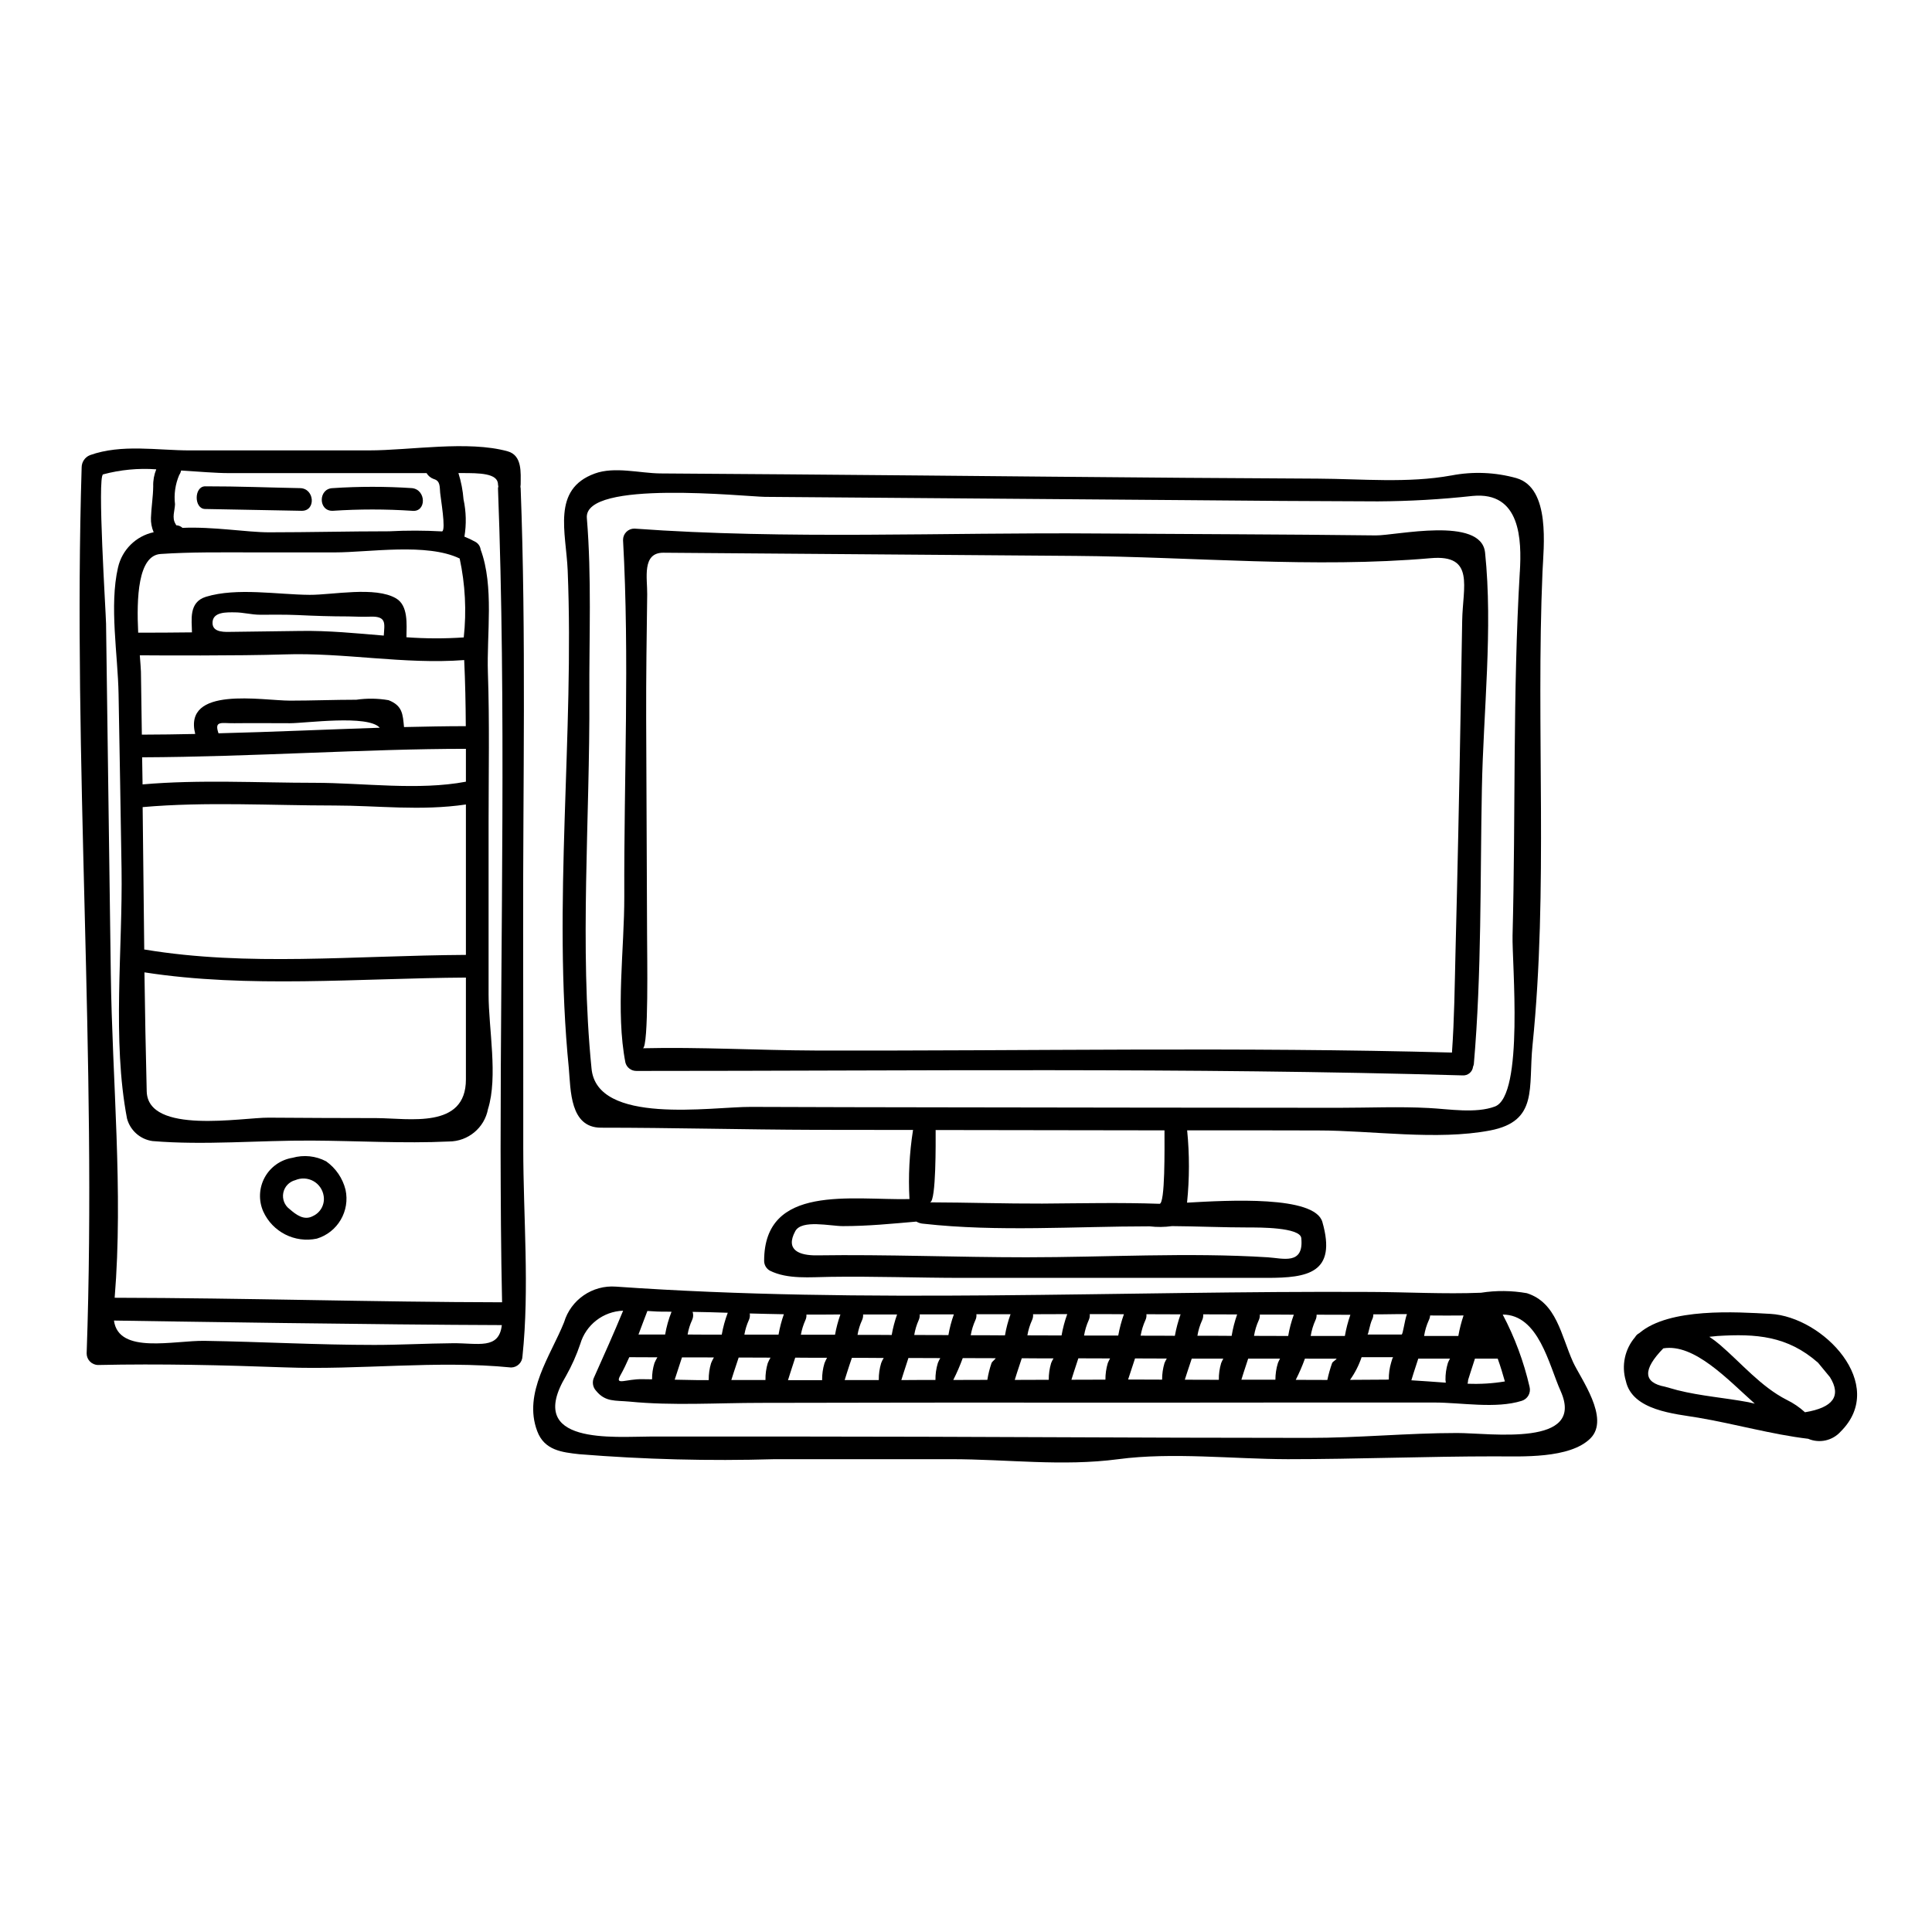
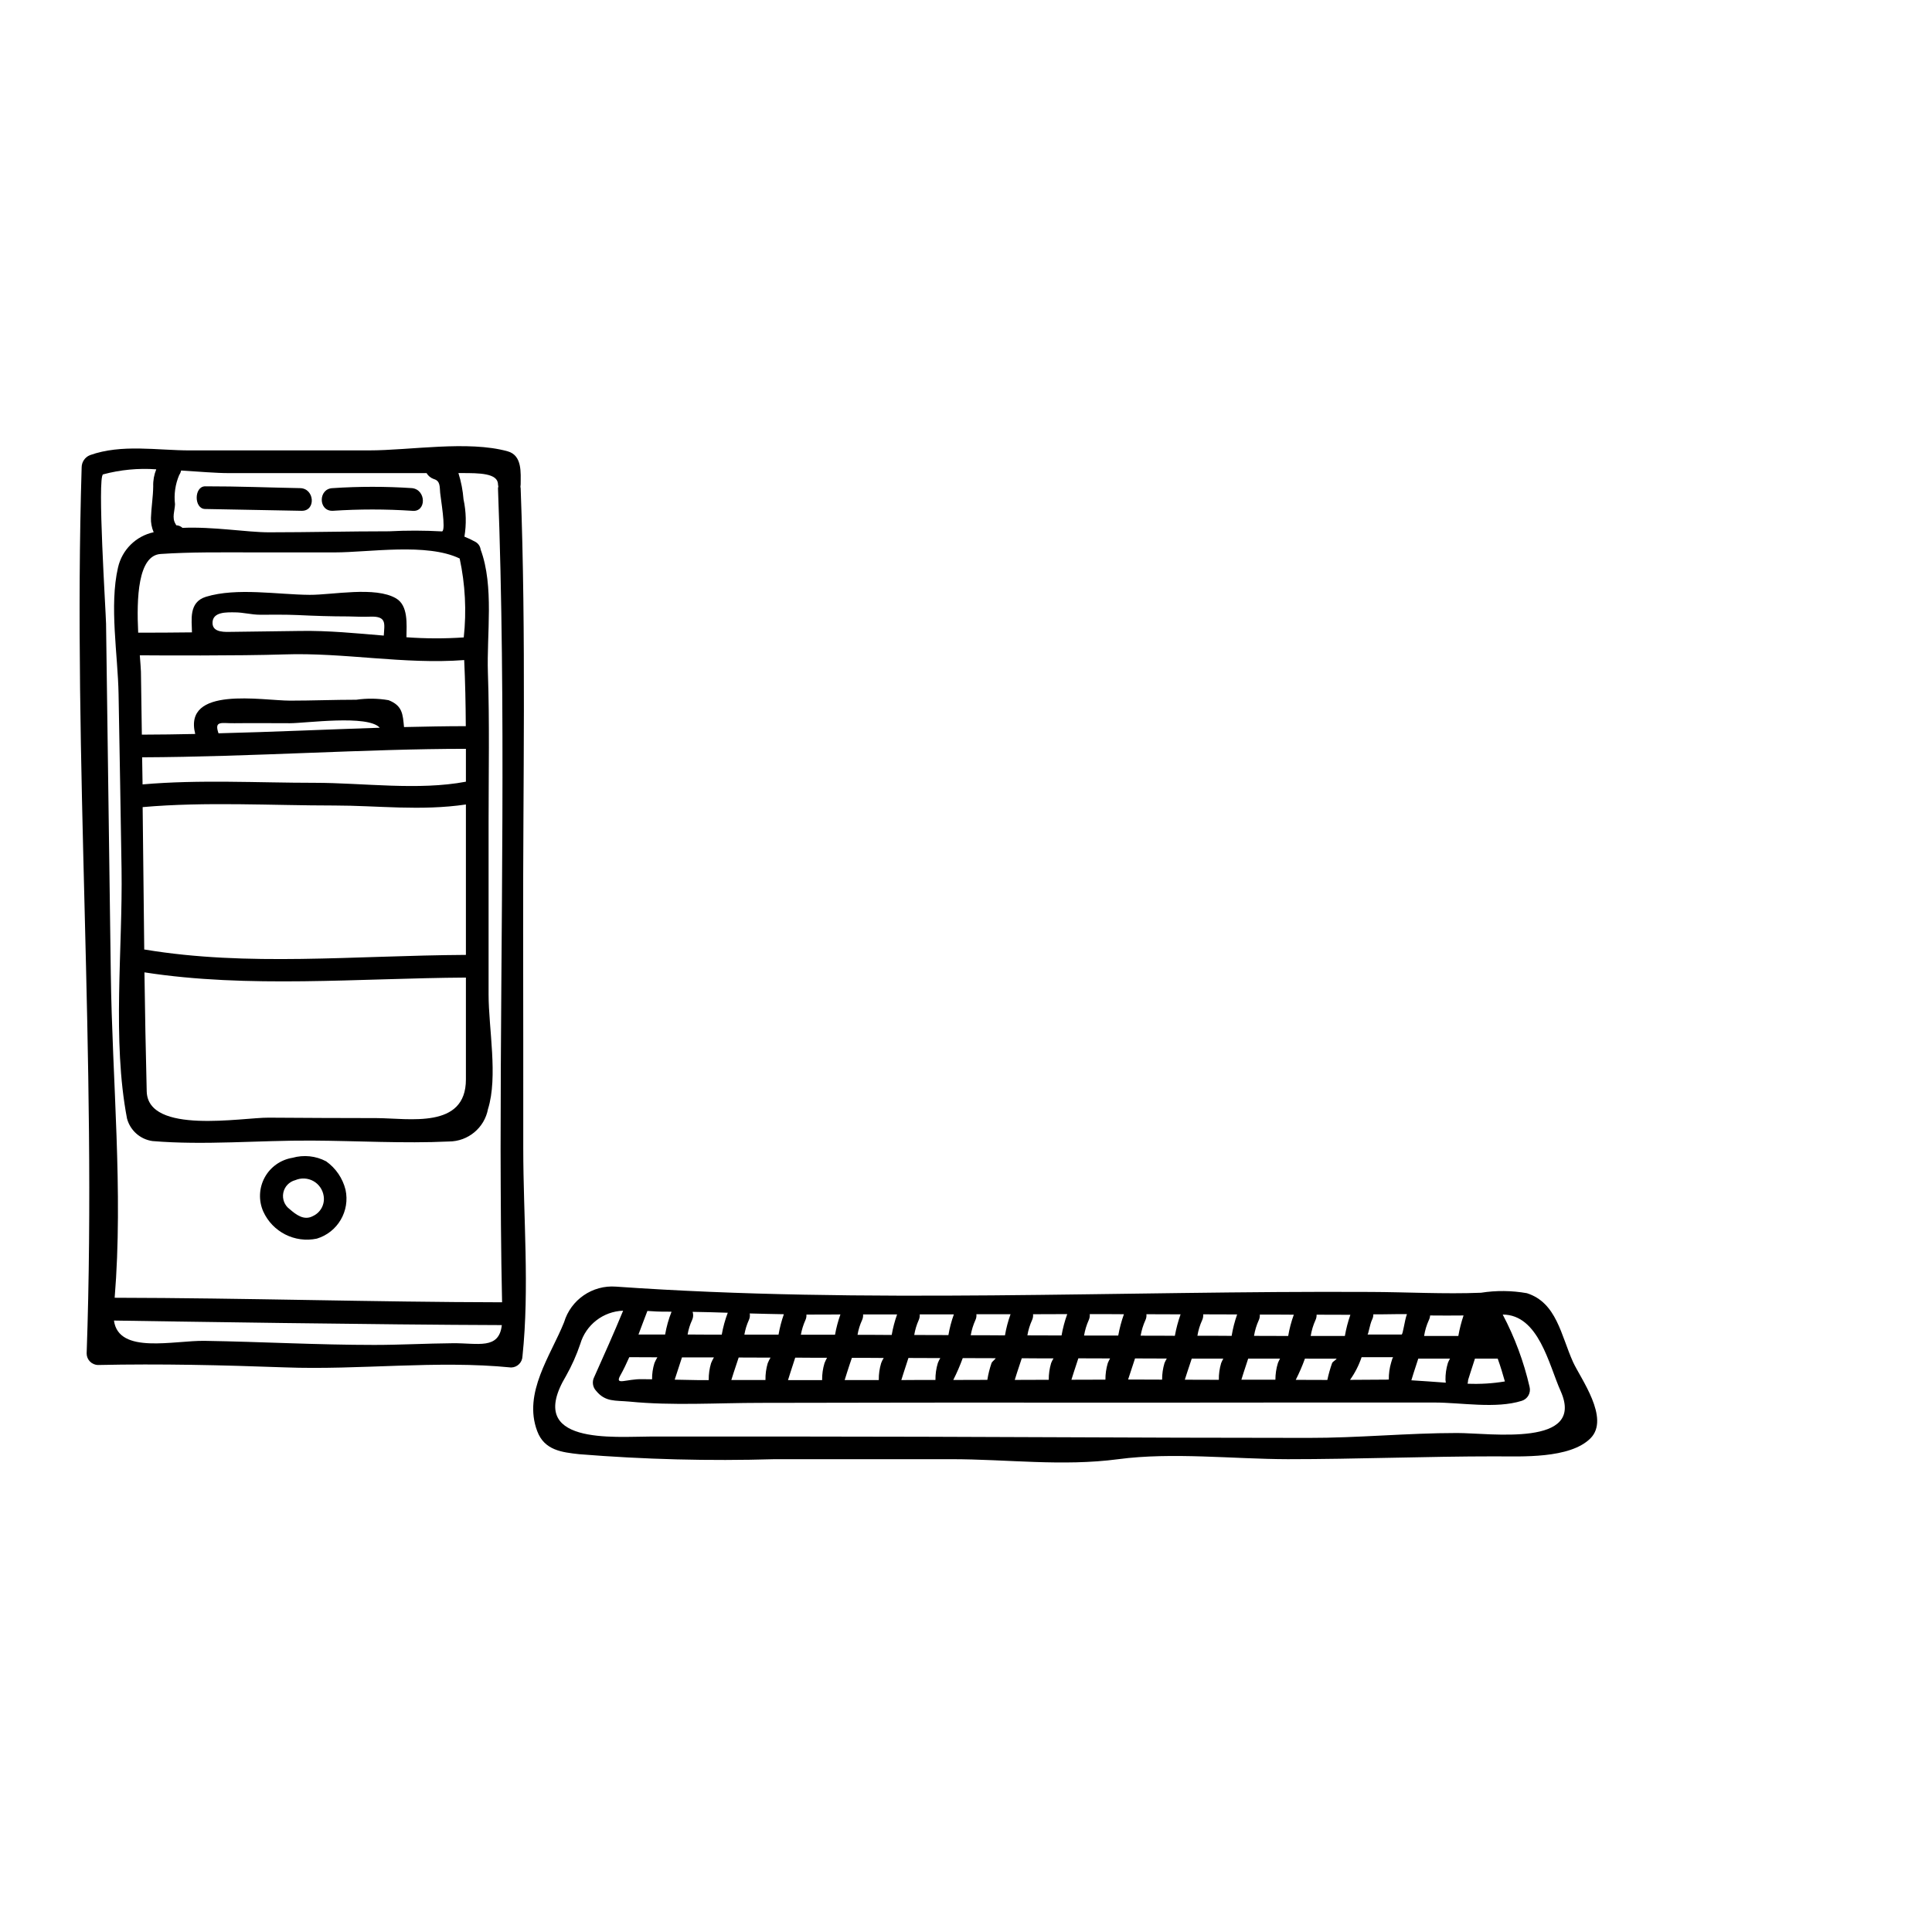
<svg xmlns="http://www.w3.org/2000/svg" fill="#000000" width="800px" height="800px" version="1.1" viewBox="144 144 512 512">
  <g>
-     <path d="m523.2 291.92c-30.852 2.703-63.172-0.359-94.113-0.598-36.438-0.262-72.863-0.543-109.28-0.844-5.766-0.031-4.234 6.816-4.293 11.02-0.148 10.934-0.305 21.867-0.273 32.801 0.094 19.133 0.172 38.277 0.238 57.434 0 4.836 0.48 30.039-1.141 30.066 15.109-0.359 30.488 0.543 45.656 0.602 56.203 0.148 112.57-0.992 168.79 0.539 0.629-8.828 0.719-17.629 0.934-26.492 0.539-21.176 0.992-42.352 1.352-63.531 0.148-8.133 0.289-16.27 0.422-24.402 0.145-9.02 3.422-17.613-8.289-16.594zm14.359-1.5c2.102 20.246-0.453 42.082-0.844 62.539-0.48 24.242-0.031 48.844-2.133 73.023v0.004c-0.039 0.238-0.109 0.469-0.207 0.688-0.152 1.402-1.391 2.426-2.797 2.316-72.844-2.102-146.14-1.18-218.95-1.18v-0.004c-1.344 0.008-2.531-0.891-2.883-2.191-2.641-13.547-0.27-30.188-0.301-44.082-0.117-31.363 1.414-63.141-0.332-94.441h0.004c-0.008-0.801 0.305-1.566 0.871-2.133 0.562-0.566 1.332-0.879 2.129-0.875 40.492 2.945 82.129 0.965 122.71 1.297 24.602 0.176 49.199 0.207 73.777 0.508 5.281 0.059 27.93-5.152 28.953 4.535z" />
-     <path d="m613.18 492.19c14.027 0.789 31.148 18.742 18.625 31.18-2.16 2.426-5.629 3.199-8.617 1.922-9.586-1.141-19.527-3.965-29.105-5.586-6.16-1.051-17.543-1.836-19.227-9.793h-0.004c-1.188-4.023-0.262-8.375 2.465-11.562 0.246-0.434 0.609-0.789 1.051-1.023 0.031-0.027 0.059-0.027 0.09-0.059 7.93-6.742 25.625-5.59 34.723-5.078zm9.164 26.07c7.477-1.227 9.703-4.328 6.609-9.309-1.051-1.262-2.102-2.555-3.148-3.816-8.113-7.148-16.465-7.719-26.676-7.086-0.453 0.031-1.203 0.121-2.133 0.211v0.004c0.973 0.645 1.906 1.348 2.793 2.102 5.707 4.894 10.871 11.117 17.691 14.598h0.004c1.77 0.863 3.406 1.973 4.859 3.301zm-15.02-2.672c0.57 0.121 1.141 0.273 1.711 0.395-7.18-6.394-16.012-16.008-24.242-14.656-5.469 5.617-5.375 9.055 0.422 10.156 1.113 0.301 2.223 0.629 3.332 0.93 6.191 1.555 12.531 2.008 18.777 3.176z" />
-     <path d="m560.86 504.93c1.969 4.328 9.91 14.957 4.625 20.246-5.469 5.469-18.414 4.773-25.172 4.773-18.355 0-36.68 0.75-55.035 0.75-14.418-0.031-30.637-1.895-44.906 0-14.93 1.969-29.379 0-44.309 0l-46.918 0.004c-17.223 0.504-34.461 0.062-51.637-1.324-4.594-0.512-9.25-1.02-11.145-6.129-3.812-10.125 3.606-20.035 7.121-28.836 1.797-5.988 7.523-9.922 13.758-9.445 66.125 4.652 133.58 1.051 199.85 1.41h0.031c9.73 0.031 19.613 0.602 29.348 0.211 4.031-0.637 8.145-0.594 12.164 0.117 7.902 2.512 9.043 11.164 12.227 18.223zm-30.727 18.832c8.859 0 34.121 3.812 27.453-11.117-3.125-6.965-5.797-20.242-15.352-20.273 3.195 6.055 5.59 12.496 7.121 19.168 0.402 1.586-0.512 3.211-2.074 3.695-6.906 2.16-16.008 0.449-23.16 0.449h-35.988c-21.055 0-42.145 0.059-63.199 0.031-26.492-0.059-52.961 0.027-79.422 0.059-11.414 0-23.281 0.789-34.664-0.332-3.906-0.359-6.426 0.148-8.891-2.887v0.004c-0.91-0.992-1.102-2.445-0.48-3.637 2.613-5.856 5.227-11.656 7.66-17.574-5.289 0.184-9.863 3.731-11.355 8.805-0.992 2.949-2.262 5.793-3.789 8.5-11.051 18.445 12.859 16.043 22.562 16.043h38.059c45.48 0 90.566 0.359 136.07 0.359 13.16 0.031 26.285-1.293 39.445-1.293zm12.676-13.664c-0.512-1.836-1.141-3.938-1.895-6.039h-6.039c-0.84 2.551-1.801 5.617-1.801 5.617h-0.004c-0.016 0.344-0.062 0.684-0.148 1.02 3.305 0.145 6.617-0.055 9.883-0.598zm-10.953-17.484c-2.977 0.031-5.902 0.031-8.863 0-0.027 0.43-0.141 0.848-0.332 1.23-0.609 1.336-1.035 2.754-1.258 4.203h9.074-0.004c0.324-1.844 0.785-3.66 1.383-5.434zm-3.578 11.445h-8.422c-0.871 2.551-1.797 5.617-1.797 5.617 0 0.059-0.031 0.09-0.031 0.117 2.887 0.152 5.981 0.422 9.133 0.633h-0.004c-0.047-0.246-0.078-0.496-0.09-0.75-0.02-1.508 0.191-3.008 0.629-4.449 0.156-0.406 0.344-0.797 0.57-1.168zm-11.414-11.809c-2.973-0.027-5.949 0.09-8.918 0.062 0.008 0.469-0.098 0.934-0.305 1.352-0.66 1.355-0.988 3.996-1.258 3.996h9.055c0.363 0 0.754-3.59 1.414-5.41zm-3.602 11.414h-8.422c-0.723 2.144-1.754 4.172-3.066 6.012 3.004 0 6.641-0.059 9.645-0.059l0.629-0.031c-0.02-1.535 0.191-3.066 0.633-4.535 0.148-0.422 0.355-1.387 0.57-1.387zm-11.398-11.23c-2.973 0-5.981 0-8.949-0.027l-0.004-0.004c0.02 0.5-0.082 0.992-0.297 1.441-0.609 1.34-1.035 2.754-1.266 4.203h9.055c0.332-1.906 0.82-3.785 1.461-5.613zm-3.633 11.629-8.414-0.004c-0.691 1.922-1.504 3.797-2.43 5.617 3.004 0 5.375 0.027 8.379 0.027v-0.027c0.32-1.508 0.742-2.996 1.258-4.449 0.195-0.422 0.98-0.777 1.207-1.168zm-11.355-11.656c-3.004-0.031-6.008-0.031-9.012-0.031l-0.004-0.004c0.043 0.508-0.051 1.016-0.266 1.473-0.605 1.332-1.031 2.734-1.266 4.176 3.035 0 6.039 0 9.055 0.027 0.324-1.922 0.824-3.809 1.492-5.644zm-4.219 12.82c0.164-0.406 0.355-0.797 0.57-1.18h-8.445c-0.844 2.492-1.742 5.402-1.801 5.586h9.012c0.004-1.492 0.227-2.977 0.664-4.406zm-10.785-12.887c-3.004 0-6.008 0-9.012-0.027h-0.004c0.047 0.527-0.047 1.055-0.266 1.531-0.605 1.32-1.031 2.715-1.266 4.144 3.035 0 6.039 0 9.074 0.031 0.316-1.93 0.805-3.832 1.457-5.68zm-4.25 12.887c0.18-0.422 0.359-0.812 0.57-1.18h-8.367c-0.844 2.465-1.742 5.316-1.836 5.59 3.004 0 6.008 0 9.012 0.027h0.004c-0.023-1.5 0.184-3 0.617-4.438zm-10.754-12.914c-3.035 0-6.039-0.031-9.055-0.031 0.059 0.539-0.035 1.086-0.27 1.574-0.598 1.312-1.02 2.695-1.266 4.113 3.035 0 6.07 0 9.074 0.031 0.352-1.934 0.855-3.836 1.516-5.688zm-3.664 11.715c-2.793 0-5.617-0.031-8.41-0.031-0.812 2.438-1.711 5.258-1.836 5.59 3.004 0 6.012 0.031 9.012 0.031-0.008-1.488 0.203-2.965 0.629-4.391 0.18-0.41 0.379-0.812 0.605-1.199zm-11.355-11.746c-3.004-0.031-6.039-0.031-9.055-0.031 0.055 0.547-0.039 1.098-0.27 1.594-0.586 1.305-1 2.676-1.234 4.086h9.055c0.344-1.922 0.848-3.809 1.504-5.648zm-3.668 11.715c-2.793 0-5.617 0-8.41-0.027-0.844 2.492-1.77 5.469-1.836 5.676 3.008-0.027 6.012-0.027 9.012-0.027-0.008-1.488 0.203-2.965 0.629-4.391 0.18-0.422 0.379-0.832 0.605-1.23zm-11.355-11.746c-3.004 0-6.039 0.031-9.055 0.031 0.055 0.539-0.039 1.086-0.273 1.574-0.582 1.285-1 2.637-1.23 4.027 3.035 0 6.039 0.027 9.055 0.027 0.332-1.926 0.84-3.82 1.508-5.66zm-4.266 12.988h-0.004c0.176-0.438 0.387-0.855 0.637-1.258-2.824 0-5.648 0-8.41-0.031-0.875 2.582-1.863 5.68-1.863 5.738 3.004 0 6.008-0.031 9.008-0.031-0.012-1.5 0.203-2.992 0.633-4.43zm-10.754-12.957h-9.051c0.059 0.539-0.035 1.086-0.273 1.574-0.578 1.273-0.992 2.617-1.23 3.996 3.035 0 6.039 0 9.074 0.031 0.324-1.906 0.82-3.781 1.48-5.602zm-3.938 11.656c-2.82 0-5.949-0.027-8.738-0.027h0.004c-0.715 1.969-1.551 3.894-2.496 5.766v0.027c3.004 0 6.008-0.027 9.012-0.027h0.004c0.238-1.512 0.609-3 1.109-4.449 0.18-0.449 0.867-0.867 1.109-1.289zm-11.082-11.621h-9.055l0.004-0.004c0.043 0.527-0.051 1.055-0.273 1.531-0.559 1.258-0.957 2.578-1.18 3.938 3.004 0.027 6.039 0.027 9.055 0.027 0.316-1.871 0.805-3.711 1.449-5.496zm-3.606 11.594c-2.856 0-5.644-0.031-8.438-0.031-0.871 2.613-1.863 5.797-1.863 5.797s-0.031 0.027-0.031 0.059c3.035-0.031 6.039-0.031 9.055-0.031v-0.027c-0.02-1.508 0.195-3.008 0.633-4.449 0.18-0.457 0.395-0.898 0.645-1.316zm-11.441-11.566h-9.012v-0.004c0.039 0.516-0.051 1.035-0.27 1.504-0.574 1.242-0.977 2.555-1.203 3.906 3.035 0 6.039 0 9.055 0.031 0.32-1.852 0.801-3.672 1.43-5.441zm-3.543 11.535c-2.883-0.031-5.707-0.031-8.438-0.031-0.902 2.586-1.895 5.828-1.895 5.828s-0.031 0.027-0.031 0.059h9.055v-0.059c-0.02-1.508 0.195-3.008 0.633-4.449 0.176-0.473 0.402-0.922 0.672-1.348zm-11.473-11.535c-2.672 0.031-5.375 0.031-8.051 0.031h-0.965l0.004-0.004c0.039 0.508-0.055 1.016-0.27 1.473-0.559 1.238-0.961 2.539-1.203 3.875h9.055-0.004c0.328-1.828 0.809-3.629 1.43-5.379zm-3.543 11.477c-2.883 0-5.707 0-8.438-0.031-0.871 2.613-1.895 5.902-1.895 5.902s-0.031 0.027-0.031 0.059h9.055v-0.059c-0.02-1.508 0.191-3.008 0.629-4.449 0.199-0.484 0.426-0.961 0.672-1.422zm-11.441-11.535c-3.035-0.059-6.07-0.117-9.055-0.207l0.004-0.004c0.105 0.602 0.023 1.219-0.242 1.77-0.555 1.227-0.953 2.519-1.18 3.848h9.055-0.004c0.32-1.84 0.793-3.648 1.414-5.41zm-4.266 12.945v-0.004c0.203-0.496 0.441-0.977 0.719-1.438-2.945 0-5.766-0.031-8.438-0.031-0.902 2.613-1.926 5.902-1.926 5.902s-0.027 0.027-0.027 0.059h9.055v-0.059c-0.027-1.5 0.18-2.996 0.609-4.434zm-12.203-7.539c0.348-1.98 0.883-3.922 1.594-5.797-3.094-0.121-6.188-0.18-9.312-0.238v-0.004c0.234 0.723 0.184 1.508-0.148 2.191-0.566 1.211-0.961 2.496-1.18 3.816 3.008 0.031 6.043 0.031 9.043 0.031zm-2.07 6.039-8.473-0.004c-0.844 2.523-1.836 5.648-1.926 5.902 2.043 0.027 4.086 0.086 6.129 0.117h2.887v-0.059 0.004c-0.02-1.508 0.191-3.008 0.629-4.449 0.215-0.52 0.465-1.027 0.75-1.516zm-11.234-12.105c-0.48 0-0.965-0.027-1.445-0.027-1.648 0.027-3.301-0.062-4.957-0.18-0.812 2.07-1.574 4.176-2.363 6.246h7.062l0.004-0.004c0.352-2.066 0.922-4.09 1.699-6.039zm-3.754 12.074c-3.543 0-6.07-0.031-7.449-0.031-0.75 1.684-1.504 3.305-2.406 4.894-1.473 2.703 1.594 0.844 5.859 0.934 0.871 0 1.711 0.031 2.582 0.031h0.004c-0.016-1.457 0.195-2.906 0.629-4.301 0.223-0.527 0.484-1.039 0.777-1.531z" />
-     <path d="m545.87 270.71c9.133 2.644 7.18 18.355 6.906 24.844-1.77 41.539 1.574 84.078-2.644 125.47-1.141 11.262 1.594 20.094-11.234 22.559-14.168 2.703-31.238 0-45.508 0-11.594-0.031-23.191-0.043-34.785-0.031 0.637 6.371 0.629 12.793-0.027 19.164 10.992-0.629 33.852-1.922 35.863 5.117 3.879 13.566-3.914 14.816-14.629 14.816h-80.77c-11.688 0-23.43-0.449-35.086-0.27-5.137 0.059-11.234 0.719-15.953-1.652-0.93-0.531-1.5-1.52-1.5-2.586 0-20.469 23.16-16.039 38.512-16.371-0.328-6.074-0.016-12.164 0.926-18.172 0-0.059 0.031-0.09 0.031-0.148-8.684 0-17.363-0.012-26.043-0.031-18.895-0.059-37.785-0.57-56.652-0.57-8.266 0-8.023-9.941-8.535-15.77-4.328-43.469 1.473-88.258-0.301-131.9-0.422-10.098-4.293-21.512 7.18-25.688 5.254-1.922 11.926-0.086 17.363-0.027 11.082 0.059 22.199 0.148 33.281 0.238 46.98 0.359 93.961 0.93 140.94 1.141 11.656 0.059 23.941 1.258 35.426-0.844l0.004 0.004c5.723-1.105 11.621-0.863 17.234 0.703zm0.902 24.844c0.508-8.441 0.238-21.355-12.527-20.125h-0.004c-8.328 0.914-16.699 1.395-25.078 1.441-16.973-0.047-33.941-0.16-50.914-0.328-37.16-0.301-74.34-0.59-111.54-0.871-5.117-0.062-48.062-4.656-47.188 5.617 1.289 15.742 0.598 31.391 0.66 47.188 0.176 32.414-2.644 66.355 0.57 98.59 1.289 15.227 31.93 10.211 42.203 10.273 16.973 0.059 33.953 0.102 50.949 0.117 34.965 0.059 69.938 0.102 104.92 0.121 7.93 0 15.953-0.363 23.852 0.059 5.316 0.273 12.406 1.5 17.484-0.395 7.777-2.918 4.504-38.242 4.684-45.301 0.84-32.043 0.027-64.395 1.922-96.387zm-66.84 181.64c3.996 0.238 9.645 2.16 8.922-5.078-0.273-2.914-11.535-2.82-13.578-2.82-7.031 0-14.781-0.332-20.695-0.363-1.969 0.277-3.969 0.297-5.945 0.059-19.734 0-40.254 1.504-59.867-0.688-0.68-0.035-1.34-0.23-1.926-0.57-6.551 0.57-12.797 1.199-19.465 1.199-3.367 0-10.906-1.801-12.617 1.324-2.754 5.078 1.141 6.488 5.738 6.426 18.445-0.273 37.039 0.512 55.496 0.512 21.164 0 42.82-1.32 63.938 0zm-28.656-14.168c1.531 0.059 1.324-14.84 1.324-19.469l-60.676-0.09c0 0.031 0.031 0.062 0.031 0.121 0 2.977 0.148 18.625-1.445 19.016v0.031c9.883 0.027 19.797 0.359 29.676 0.328 10.363-0.07 20.746-0.309 31.09 0.055z" />
+     <path d="m560.86 504.93c1.969 4.328 9.91 14.957 4.625 20.246-5.469 5.469-18.414 4.773-25.172 4.773-18.355 0-36.68 0.75-55.035 0.75-14.418-0.031-30.637-1.895-44.906 0-14.93 1.969-29.379 0-44.309 0l-46.918 0.004c-17.223 0.504-34.461 0.062-51.637-1.324-4.594-0.512-9.25-1.02-11.145-6.129-3.812-10.125 3.606-20.035 7.121-28.836 1.797-5.988 7.523-9.922 13.758-9.445 66.125 4.652 133.58 1.051 199.85 1.41h0.031c9.73 0.031 19.613 0.602 29.348 0.211 4.031-0.637 8.145-0.594 12.164 0.117 7.902 2.512 9.043 11.164 12.227 18.223zm-30.727 18.832c8.859 0 34.121 3.812 27.453-11.117-3.125-6.965-5.797-20.242-15.352-20.273 3.195 6.055 5.59 12.496 7.121 19.168 0.402 1.586-0.512 3.211-2.074 3.695-6.906 2.16-16.008 0.449-23.16 0.449h-35.988c-21.055 0-42.145 0.059-63.199 0.031-26.492-0.059-52.961 0.027-79.422 0.059-11.414 0-23.281 0.789-34.664-0.332-3.906-0.359-6.426 0.148-8.891-2.887v0.004c-0.91-0.992-1.102-2.445-0.48-3.637 2.613-5.856 5.227-11.656 7.66-17.574-5.289 0.184-9.863 3.731-11.355 8.805-0.992 2.949-2.262 5.793-3.789 8.5-11.051 18.445 12.859 16.043 22.562 16.043h38.059c45.48 0 90.566 0.359 136.07 0.359 13.16 0.031 26.285-1.293 39.445-1.293zm12.676-13.664c-0.512-1.836-1.141-3.938-1.895-6.039h-6.039c-0.84 2.551-1.801 5.617-1.801 5.617h-0.004c-0.016 0.344-0.062 0.684-0.148 1.02 3.305 0.145 6.617-0.055 9.883-0.598zm-10.953-17.484c-2.977 0.031-5.902 0.031-8.863 0-0.027 0.43-0.141 0.848-0.332 1.23-0.609 1.336-1.035 2.754-1.258 4.203h9.074-0.004c0.324-1.844 0.785-3.66 1.383-5.434zm-3.578 11.445h-8.422c-0.871 2.551-1.797 5.617-1.797 5.617 0 0.059-0.031 0.09-0.031 0.117 2.887 0.152 5.981 0.422 9.133 0.633h-0.004c-0.047-0.246-0.078-0.496-0.09-0.75-0.02-1.508 0.191-3.008 0.629-4.449 0.156-0.406 0.344-0.797 0.57-1.168zm-11.414-11.809c-2.973-0.027-5.949 0.09-8.918 0.062 0.008 0.469-0.098 0.934-0.305 1.352-0.66 1.355-0.988 3.996-1.258 3.996h9.055c0.363 0 0.754-3.59 1.414-5.41zm-3.602 11.414h-8.422c-0.723 2.144-1.754 4.172-3.066 6.012 3.004 0 6.641-0.059 9.645-0.059l0.629-0.031c-0.02-1.535 0.191-3.066 0.633-4.535 0.148-0.422 0.355-1.387 0.57-1.387zm-11.398-11.23c-2.973 0-5.981 0-8.949-0.027l-0.004-0.004c0.02 0.5-0.082 0.992-0.297 1.441-0.609 1.34-1.035 2.754-1.266 4.203h9.055c0.332-1.906 0.82-3.785 1.461-5.613zm-3.633 11.629-8.414-0.004c-0.691 1.922-1.504 3.797-2.43 5.617 3.004 0 5.375 0.027 8.379 0.027v-0.027c0.32-1.508 0.742-2.996 1.258-4.449 0.195-0.422 0.98-0.777 1.207-1.168zm-11.355-11.656c-3.004-0.031-6.008-0.031-9.012-0.031l-0.004-0.004c0.043 0.508-0.051 1.016-0.266 1.473-0.605 1.332-1.031 2.734-1.266 4.176 3.035 0 6.039 0 9.055 0.027 0.324-1.922 0.824-3.809 1.492-5.644zm-4.219 12.82c0.164-0.406 0.355-0.797 0.57-1.18h-8.445c-0.844 2.492-1.742 5.402-1.801 5.586h9.012c0.004-1.492 0.227-2.977 0.664-4.406zm-10.785-12.887c-3.004 0-6.008 0-9.012-0.027h-0.004c0.047 0.527-0.047 1.055-0.266 1.531-0.605 1.32-1.031 2.715-1.266 4.144 3.035 0 6.039 0 9.074 0.031 0.316-1.93 0.805-3.832 1.457-5.68zm-4.25 12.887c0.18-0.422 0.359-0.812 0.57-1.18h-8.367c-0.844 2.465-1.742 5.316-1.836 5.59 3.004 0 6.008 0 9.012 0.027h0.004c-0.023-1.5 0.184-3 0.617-4.438zm-10.754-12.914c-3.035 0-6.039-0.031-9.055-0.031 0.059 0.539-0.035 1.086-0.27 1.574-0.598 1.312-1.02 2.695-1.266 4.113 3.035 0 6.07 0 9.074 0.031 0.352-1.934 0.855-3.836 1.516-5.688zm-3.664 11.715c-2.793 0-5.617-0.031-8.41-0.031-0.812 2.438-1.711 5.258-1.836 5.59 3.004 0 6.012 0.031 9.012 0.031-0.008-1.488 0.203-2.965 0.629-4.391 0.18-0.41 0.379-0.812 0.605-1.199zm-11.355-11.746c-3.004-0.031-6.039-0.031-9.055-0.031 0.055 0.547-0.039 1.098-0.27 1.594-0.586 1.305-1 2.676-1.234 4.086h9.055c0.344-1.922 0.848-3.809 1.504-5.648zm-3.668 11.715c-2.793 0-5.617 0-8.41-0.027-0.844 2.492-1.77 5.469-1.836 5.676 3.008-0.027 6.012-0.027 9.012-0.027-0.008-1.488 0.203-2.965 0.629-4.391 0.18-0.422 0.379-0.832 0.605-1.23zm-11.355-11.746c-3.004 0-6.039 0.031-9.055 0.031 0.055 0.539-0.039 1.086-0.273 1.574-0.582 1.285-1 2.637-1.23 4.027 3.035 0 6.039 0.027 9.055 0.027 0.332-1.926 0.84-3.82 1.508-5.66zm-4.266 12.988h-0.004c0.176-0.438 0.387-0.855 0.637-1.258-2.824 0-5.648 0-8.41-0.031-0.875 2.582-1.863 5.68-1.863 5.738 3.004 0 6.008-0.031 9.008-0.031-0.012-1.5 0.203-2.992 0.633-4.43zm-10.754-12.957h-9.051c0.059 0.539-0.035 1.086-0.273 1.574-0.578 1.273-0.992 2.617-1.23 3.996 3.035 0 6.039 0 9.074 0.031 0.324-1.906 0.82-3.781 1.48-5.602zm-3.938 11.656c-2.82 0-5.949-0.027-8.738-0.027h0.004c-0.715 1.969-1.551 3.894-2.496 5.766v0.027c3.004 0 6.008-0.027 9.012-0.027h0.004c0.238-1.512 0.609-3 1.109-4.449 0.18-0.449 0.867-0.867 1.109-1.289zm-11.082-11.621h-9.055l0.004-0.004c0.043 0.527-0.051 1.055-0.273 1.531-0.559 1.258-0.957 2.578-1.18 3.938 3.004 0.027 6.039 0.027 9.055 0.027 0.316-1.871 0.805-3.711 1.449-5.496m-3.606 11.594c-2.856 0-5.644-0.031-8.438-0.031-0.871 2.613-1.863 5.797-1.863 5.797s-0.031 0.027-0.031 0.059c3.035-0.031 6.039-0.031 9.055-0.031v-0.027c-0.02-1.508 0.195-3.008 0.633-4.449 0.18-0.457 0.395-0.898 0.645-1.316zm-11.441-11.566h-9.012v-0.004c0.039 0.516-0.051 1.035-0.27 1.504-0.574 1.242-0.977 2.555-1.203 3.906 3.035 0 6.039 0 9.055 0.031 0.32-1.852 0.801-3.672 1.43-5.441zm-3.543 11.535c-2.883-0.031-5.707-0.031-8.438-0.031-0.902 2.586-1.895 5.828-1.895 5.828s-0.031 0.027-0.031 0.059h9.055v-0.059c-0.02-1.508 0.195-3.008 0.633-4.449 0.176-0.473 0.402-0.922 0.672-1.348zm-11.473-11.535c-2.672 0.031-5.375 0.031-8.051 0.031h-0.965l0.004-0.004c0.039 0.508-0.055 1.016-0.27 1.473-0.559 1.238-0.961 2.539-1.203 3.875h9.055-0.004c0.328-1.828 0.809-3.629 1.43-5.379zm-3.543 11.477c-2.883 0-5.707 0-8.438-0.031-0.871 2.613-1.895 5.902-1.895 5.902s-0.031 0.027-0.031 0.059h9.055v-0.059c-0.02-1.508 0.191-3.008 0.629-4.449 0.199-0.484 0.426-0.961 0.672-1.422zm-11.441-11.535c-3.035-0.059-6.07-0.117-9.055-0.207l0.004-0.004c0.105 0.602 0.023 1.219-0.242 1.77-0.555 1.227-0.953 2.519-1.18 3.848h9.055-0.004c0.32-1.84 0.793-3.648 1.414-5.41zm-4.266 12.945v-0.004c0.203-0.496 0.441-0.977 0.719-1.438-2.945 0-5.766-0.031-8.438-0.031-0.902 2.613-1.926 5.902-1.926 5.902s-0.027 0.027-0.027 0.059h9.055v-0.059c-0.027-1.5 0.18-2.996 0.609-4.434zm-12.203-7.539c0.348-1.98 0.883-3.922 1.594-5.797-3.094-0.121-6.188-0.18-9.312-0.238v-0.004c0.234 0.723 0.184 1.508-0.148 2.191-0.566 1.211-0.961 2.496-1.18 3.816 3.008 0.031 6.043 0.031 9.043 0.031zm-2.07 6.039-8.473-0.004c-0.844 2.523-1.836 5.648-1.926 5.902 2.043 0.027 4.086 0.086 6.129 0.117h2.887v-0.059 0.004c-0.02-1.508 0.191-3.008 0.629-4.449 0.215-0.52 0.465-1.027 0.75-1.516zm-11.234-12.105c-0.48 0-0.965-0.027-1.445-0.027-1.648 0.027-3.301-0.062-4.957-0.18-0.812 2.07-1.574 4.176-2.363 6.246h7.062l0.004-0.004c0.352-2.066 0.922-4.09 1.699-6.039zm-3.754 12.074c-3.543 0-6.07-0.031-7.449-0.031-0.75 1.684-1.504 3.305-2.406 4.894-1.473 2.703 1.594 0.844 5.859 0.934 0.871 0 1.711 0.031 2.582 0.031h0.004c-0.016-1.457 0.195-2.906 0.629-4.301 0.223-0.527 0.484-1.039 0.777-1.531z" />
    <path d="m282.67 448.36c0 18.145 1.684 37-0.207 55.035h-0.004c-0.027 1.645-1.355 2.977-3.004 3.004-19.766-1.969-40.105 0.719-59.988-0.031-16.609-0.598-32.922-0.992-49.504-0.629v-0.004c-1.664-0.031-3-1.395-3-3.062 2.754-78.102-3.723-156.71-1.324-234.84v0.004c0.016-1.418 0.883-2.684 2.191-3.215 8.41-3.004 17.812-1.258 26.555-1.258l47.402-0.004c10.844 0 26.223-2.676 36.734 0.238 3.938 1.078 3.457 5.766 3.457 8.77 0 0.238-0.059 0.422-0.059 0.66 0 0.121 0.059 0.207 0.059 0.332 1.473 39.051 0.598 78.281 0.66 117.36 0.031 19.227 0.039 38.441 0.031 57.645zm-6.008 0c0-58.254 1.504-116.79-0.691-175 0.016-0.141 0.047-0.281 0.09-0.418-0.047-0.188-0.074-0.379-0.09-0.57 0-3.004-5.074-3.004-9.547-3.004h-0.938c0.715 2.262 1.168 4.598 1.352 6.965 0.703 3.25 0.785 6.606 0.238 9.883 1.004 0.398 1.977 0.859 2.918 1.383 0.758 0.426 1.27 1.184 1.383 2.043 3.606 9.766 1.574 22.379 1.922 32.668 0.453 13.219 0.18 26.461 0.18 39.68v45.613c0 8.891 2.523 21.75-0.148 30.281h-0.004c-0.922 4.984-5.262 8.605-10.332 8.621-12.047 0.57-24.305-0.18-36.348-0.238-13.938-0.09-28.477 1.289-42.293 0.121v-0.004c-3.215-0.469-5.844-2.809-6.691-5.945-3.984-20.816-1.121-45-1.453-66.176-0.27-15.441-0.48-30.879-0.789-46.32-0.18-10.395-2.492-23.371-0.148-33.555h0.004c1.059-4.688 4.746-8.332 9.445-9.34-0.523-1.203-0.77-2.508-0.719-3.816 0.09-2.789 0.57-5.555 0.598-8.348-0.051-1.543 0.227-3.078 0.809-4.508-4.738-0.344-9.504 0.109-14.094 1.34-1.574 0.574 0.723 36.258 0.789 39.562l1.258 92.734c0.363 28.113 3.336 57.766 1.023 85.906 34.605 0.062 68.52 1.141 102.67 1.203-0.305-13.551-0.363-27.145-0.395-40.758zm-12.68 51.609c6.731-0.059 12.258 1.77 13.008-4.805-31.66-0.09-89.426-0.992-102.79-1.203 1.23 9.055 15.922 5.227 24.121 5.379 14.957 0.238 29.832 1.078 44.871 1.078 6.914 0 13.855-0.391 20.793-0.449zm3.488-69.898v-27.004c-28.508 0.18-57.738 2.883-85.191-1.383 0.148 10.512 0.332 21.027 0.602 31.539 0.301 11.535 25.379 6.906 32.32 6.969 9.523 0.059 19.078 0.117 28.598 0.117 8.562 0.035 23.672 2.981 23.672-10.238zm0-33.016v-39.859c-12.016 1.77-23.582 0.273-34.785 0.273-16.852 0-34.094-1.051-50.883 0.422 0.148 12.594 0.289 25.18 0.422 37.758 0.059 0 0.117-0.031 0.18 0 27.328 4.531 55.035 1.59 85.066 1.406zm0-45.898v-8.711c-26.406 0-56.836 2.133-85.805 2.25 0.027 2.406 0.09 4.777 0.117 7.18 15.078-1.32 30.492-0.422 45.629-0.422 12.75 0.004 27.441 2.098 40.059-0.297zm-0.031-14.715c-0.031-5.828-0.148-11.66-0.422-17.516-16.039 1.203-31.75-2.043-47.73-1.5-11.863 0.395-34.242 0.27-38.238 0.238 0.148 1.895 0.273 3.453 0.301 4.352 0.09 5.559 0.152 11.117 0.242 16.672 4.684 0 9.398-0.09 14.145-0.18-3.242-12.828 17.711-8.832 25.145-8.832 5.856 0 11.715-0.238 17.543-0.238 2.84-0.41 5.731-0.371 8.559 0.121 3.723 1.473 3.754 3.754 4.086 7.121 5.559-0.121 11.055-0.238 16.371-0.238zm-0.539-23.523c0.758-6.981 0.395-14.043-1.082-20.906-8.684-4.203-24.008-1.621-33.133-1.621l-22.109-0.004c-7.93 0-16.07-0.117-24.008 0.422-6.039 0.395-6.394 11.746-5.949 20.859 4.894 0 9.613-0.027 14.27-0.086 0-0.062-0.027-0.09-0.027-0.152 0-3.004-0.961-7.84 3.723-9.281 8.172-2.492 19.016-0.57 27.484-0.512 6.07 0.031 17.363-2.309 22.887 0.934 3.273 1.922 2.793 6.848 2.754 10.305h0.004c5.055 0.375 10.129 0.387 15.188 0.043zm-5.707-28.113c1.02-0.48-0.422-8.773-0.543-10.188-0.148-1.648 0.059-3.18-1.68-3.664-0.809-0.281-1.492-0.836-1.926-1.574h-52.449c-3.363 0-7.871-0.395-12.594-0.691v-0.004c-0.094 0.434-0.266 0.84-0.512 1.207-1.039 2.441-1.422 5.113-1.109 7.75-0.059 1.711-0.871 3.543 0.117 5.164 0.059 0.137 0.133 0.266 0.211 0.395 0.617 0.027 1.203 0.27 1.656 0.688 8.082-0.363 17.09 1.18 22.918 1.18 10.605 0 21.176-0.27 31.781-0.27v0.004c4.703-0.246 9.414-0.238 14.117 0.027-0.02-0.023 0.012-0.023 0.012-0.023zm-15.488 27.633c0.18-3.148 0.844-5.168-3.543-5.019-1.969 0.09-3.906-0.027-5.902-0.059-4.449 0-8.949-0.148-13.383-0.363-3.332-0.148-6.609-0.086-9.973-0.086-2.281 0-4.414-0.633-6.758-0.633-2.012 0-5.856-0.207-5.824 2.824 0 2.672 3.516 2.363 5.285 2.344 5.981-0.09 11.984-0.148 17.965-0.238 7.492-0.121 14.82 0.621 22.133 1.23zm-1.078 24.402c-3.184-3.484-19.586-1.18-23.762-1.18-4.894 0-9.84-0.059-14.75 0-3.398 0.059-5.406-0.812-4.207 2.672 14.465-0.359 28.84-1.023 42.734-1.477z" />
    <path d="m253.2 273.36c3.812 0.422 3.84 6.461 0 6.008-7-0.465-14.027-0.465-21.027 0-3.871 0.121-3.871-5.902 0-6.008 7-0.465 14.027-0.465 21.027 0z" />
    <path d="m235.57 459.3c1.223 5.637-2.082 11.27-7.598 12.949-5.844 1.234-11.754-1.766-14.211-7.207-1.27-2.902-1.125-6.227 0.391-9.008 1.516-2.777 4.234-4.699 7.359-5.203 2.984-0.848 6.18-0.516 8.922 0.934 2.559 1.816 4.383 4.492 5.137 7.535zm-8.594 6.938 0.004 0.004c2.016-0.945 3.156-3.117 2.793-5.312-0.254-1.664-1.262-3.117-2.731-3.934-1.469-0.816-3.234-0.906-4.777-0.246-1.625 0.414-2.867 1.723-3.191 3.367-0.32 1.645 0.336 3.328 1.688 4.32 1.742 1.504 3.844 3.125 6.219 1.805z" />
    <path d="m223.55 273.36c3.844 0.09 4.234 6.098 0.363 6.008-8.266-0.148-25.531-0.48-25.531-0.48-3.008 0-3.008-6.008 0-6.008 9.008-0.012 16.906 0.332 25.168 0.48z" />
  </g>
</svg>